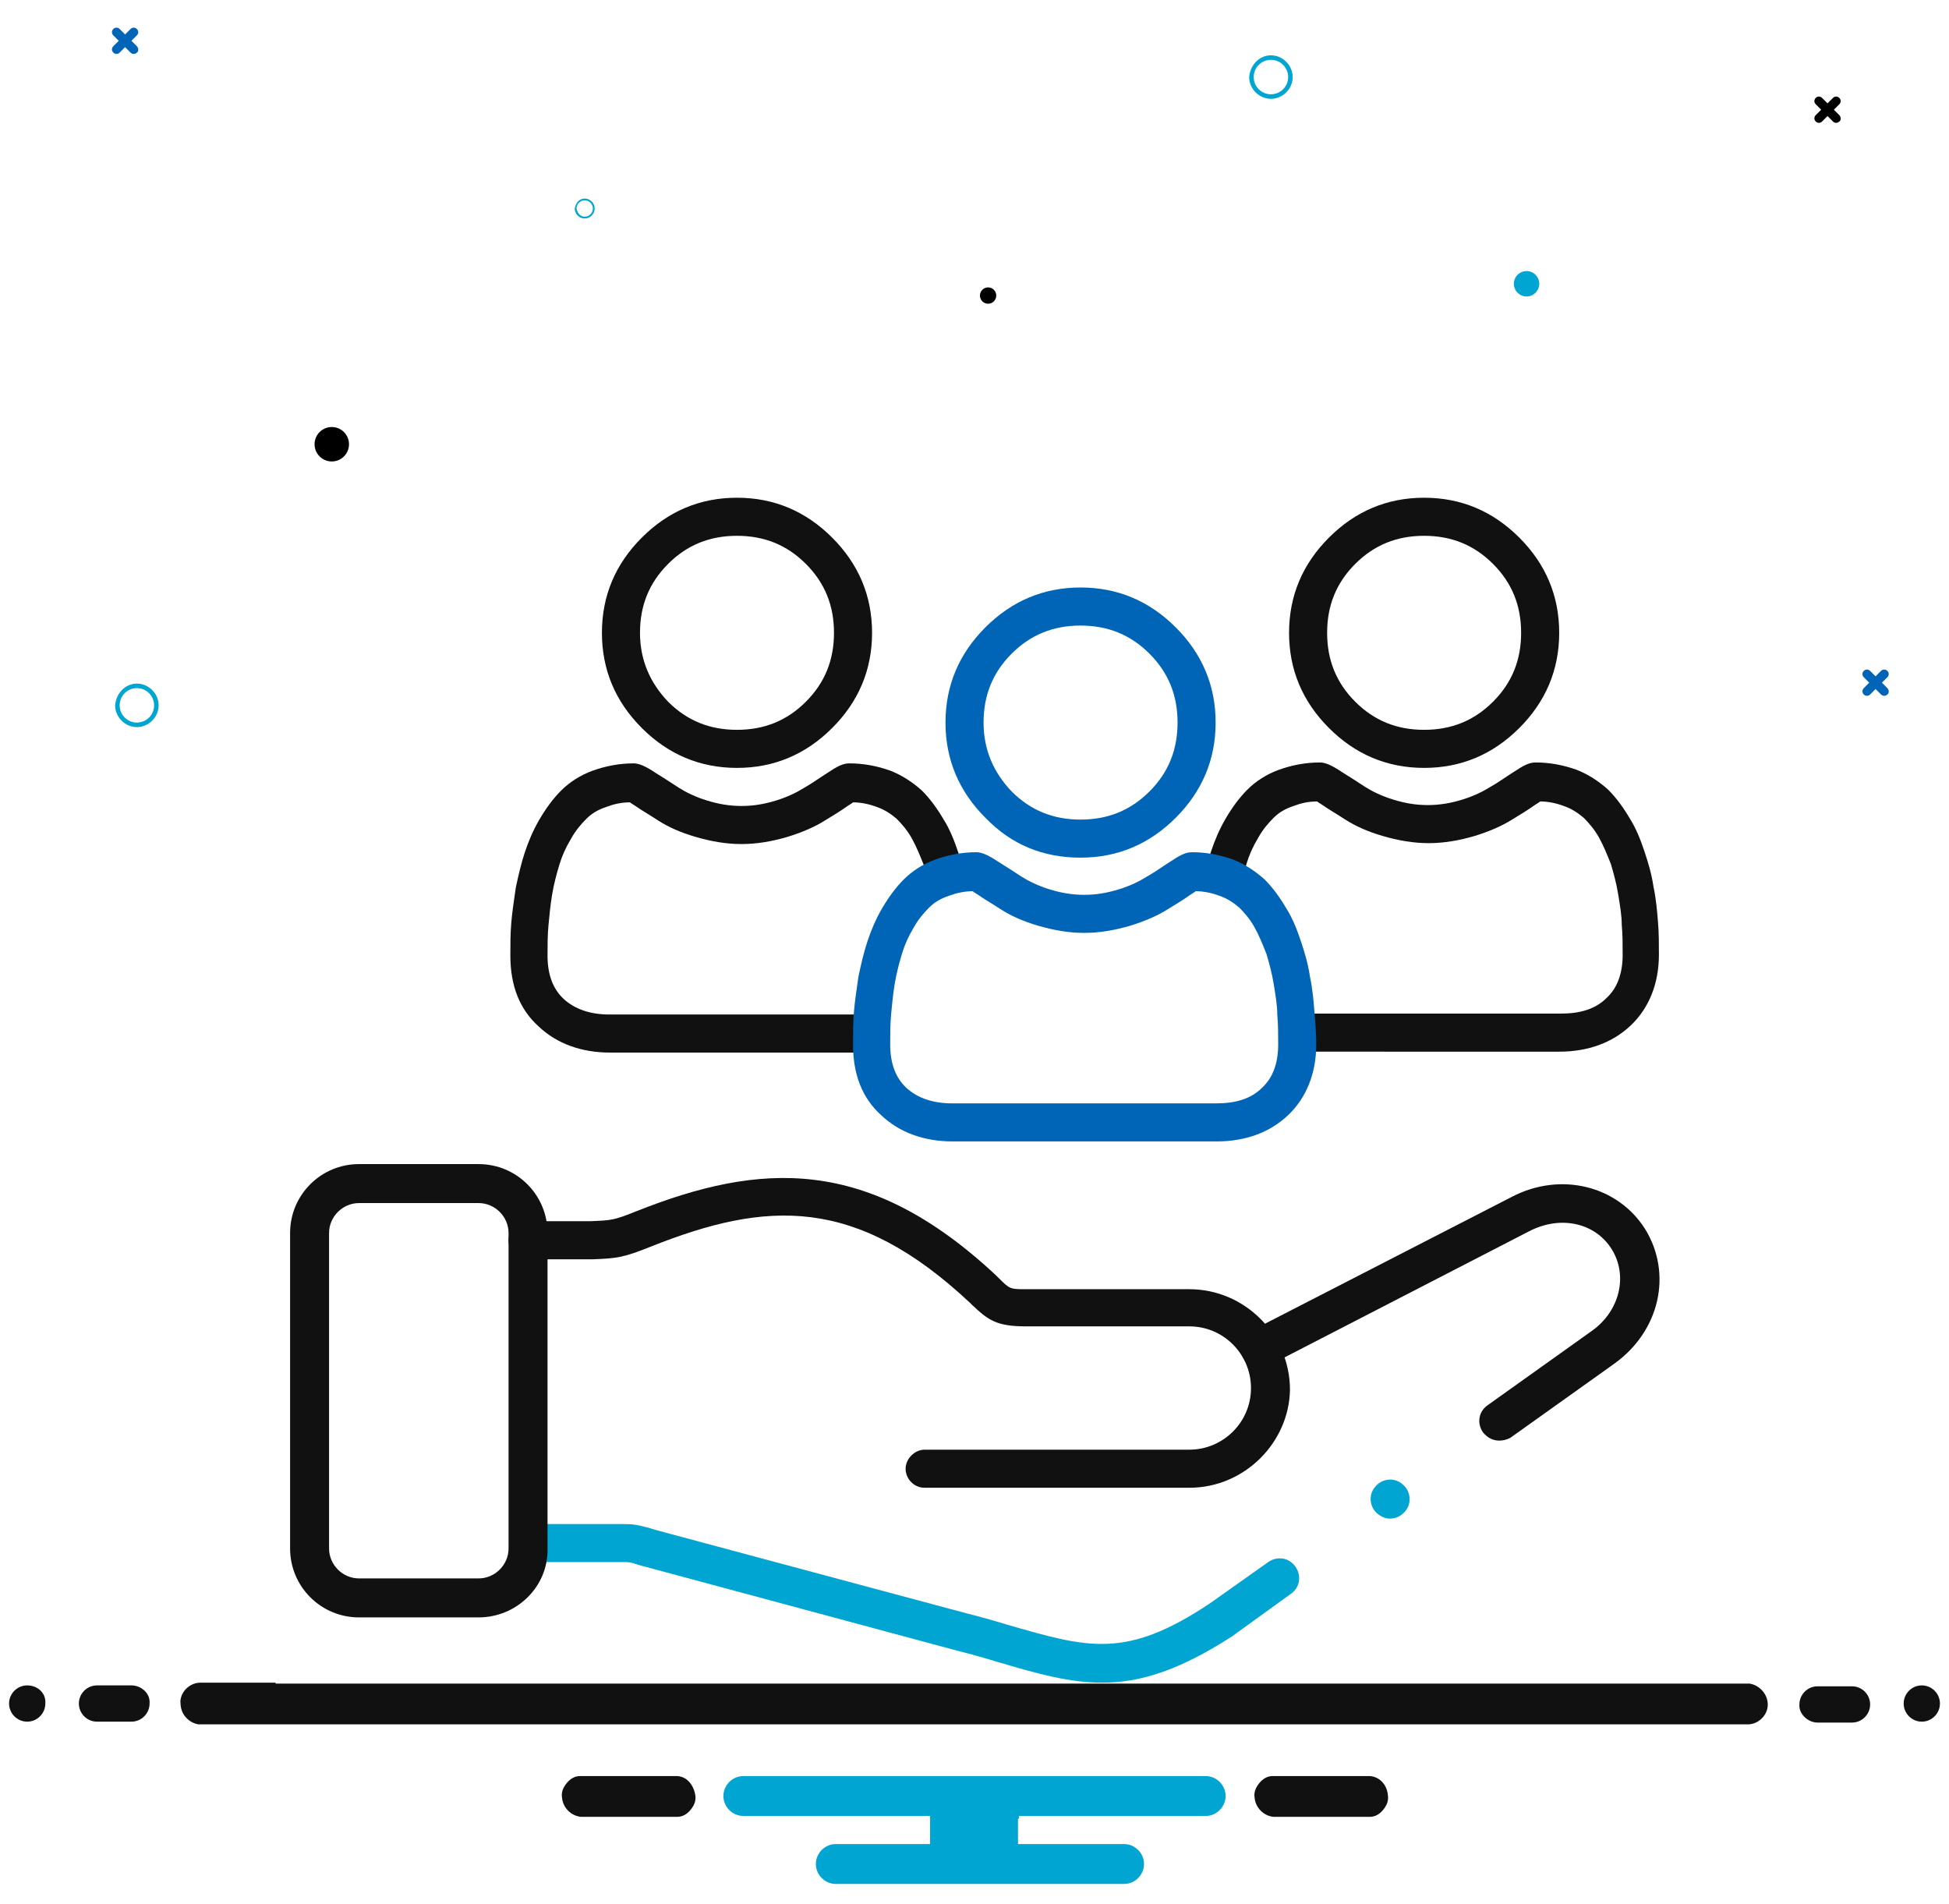
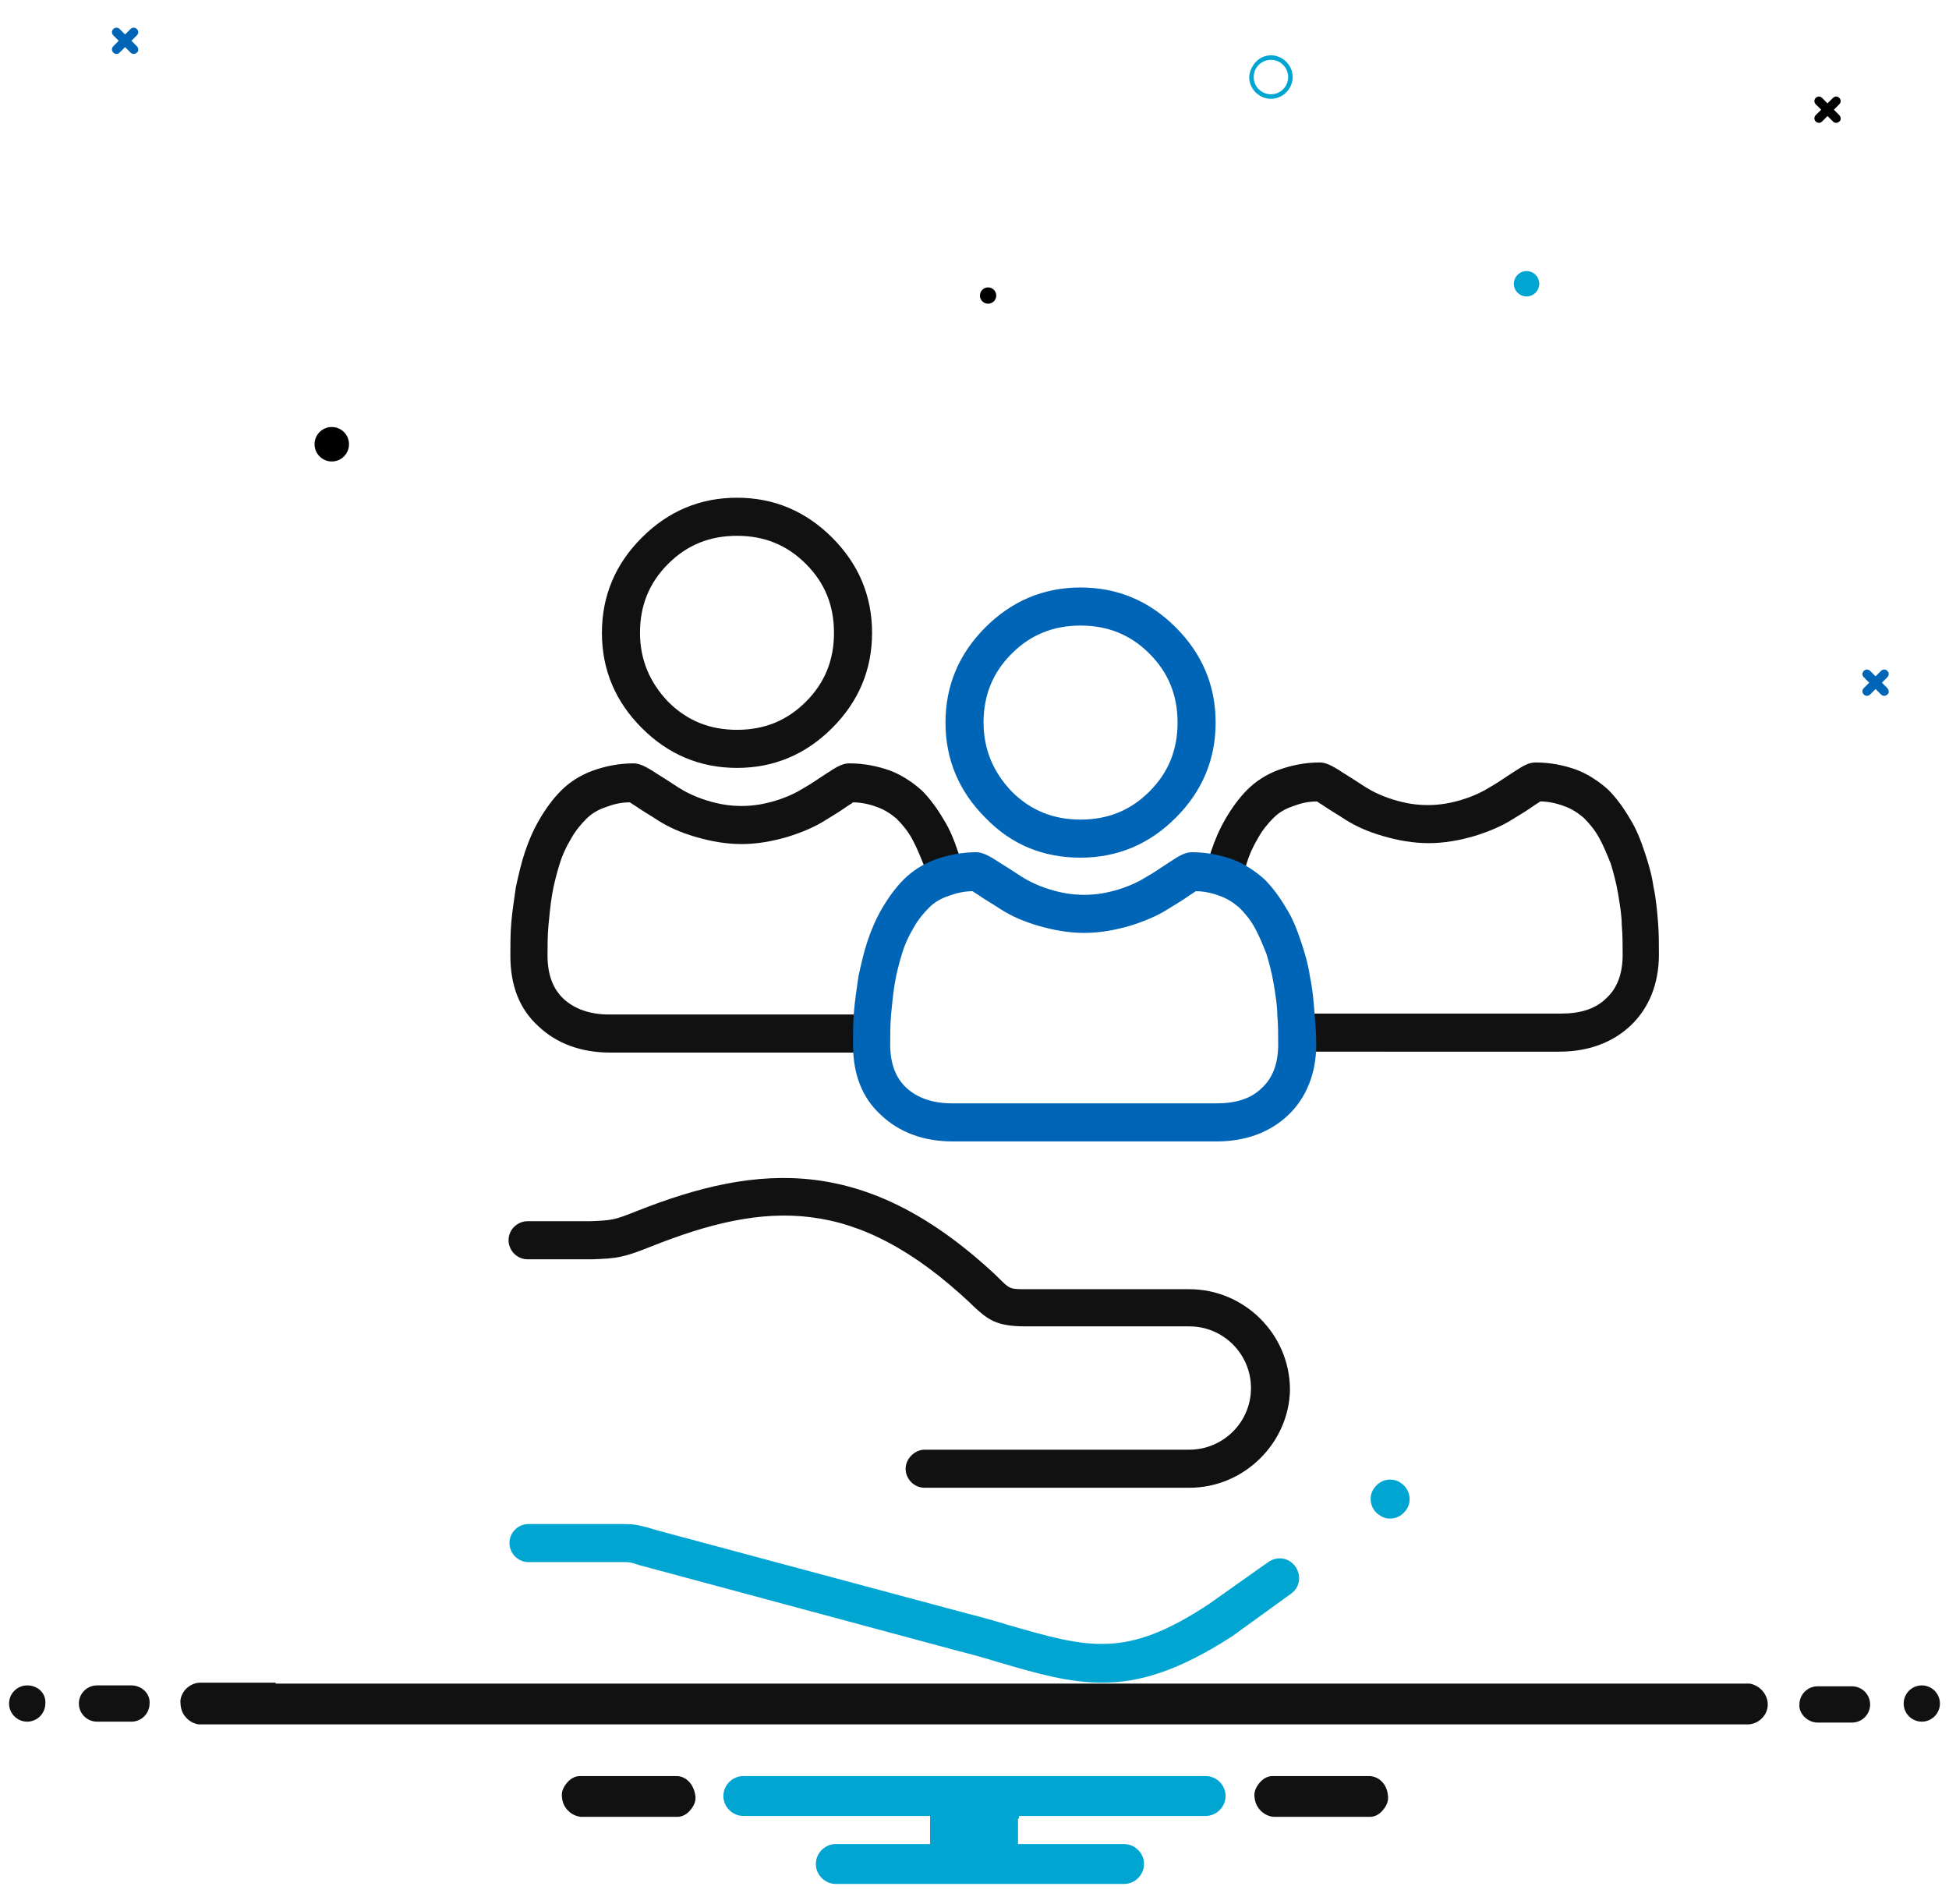
<svg xmlns="http://www.w3.org/2000/svg" version="1.1" id="Layer_1" x="0px" y="0px" viewBox="0 0 215 210" style="enable-background:new 0 0 215 210;" xml:space="preserve">
  <style type="text/css">
	.st0{fill:#0065B6;}
	.st1{fill:#00A5D1;}
	.st2{fill:#111111;}
</style>
  <path id="Path_1744_00000167392864547257932220000000842262714249440955_" class="st0" d="M208.2,75.9l-0.6-0.6l0.6-0.6  c0.2-0.2,0.2-0.5,0-0.7c-0.2-0.2-0.5-0.2-0.7,0l0,0l-0.6,0.6l-0.6-0.6c-0.2-0.2-0.5-0.2-0.7,0c-0.2,0.2-0.2,0.5,0,0.7l0.6,0.6  l-0.6,0.6c-0.2,0.2-0.2,0.5,0,0.7c0.2,0.2,0.5,0.2,0.7,0l0.6-0.6l0.6,0.6c0.2,0.2,0.5,0.2,0.7,0C208.4,76.5,208.4,76.1,208.2,75.9  C208.2,76,208.2,76,208.2,75.9" />
  <path id="Path_1744_00000040546598751780088140000006479070731272036760_" d="M202.9,12.7l-0.6-0.6l0.6-0.6c0.2-0.2,0.2-0.5,0-0.7  c-0.2-0.2-0.5-0.2-0.7,0l0,0l-0.6,0.6l-0.6-0.6c-0.2-0.2-0.5-0.2-0.7,0c-0.2,0.2-0.2,0.5,0,0.7l0.6,0.6l-0.6,0.6  c-0.2,0.2-0.2,0.5,0,0.7c0.2,0.2,0.5,0.2,0.7,0l0.6-0.6l0.6,0.6c0.2,0.2,0.5,0.2,0.7,0C203.1,13.3,203.1,12.9,202.9,12.7  C202.9,12.8,202.9,12.8,202.9,12.7" />
  <path id="Path_1744_00000096022764914787519370000012635529062019014572_" class="st0" d="M15.1,5.1l-0.6-0.6l0.6-0.6  c0.2-0.2,0.2-0.5,0-0.7c-0.2-0.2-0.5-0.2-0.7,0l0,0l-0.6,0.6l-0.6-0.6C13,3,12.7,3,12.5,3.2c-0.2,0.2-0.2,0.5,0,0.7l0.6,0.6  l-0.6,0.6c-0.2,0.2-0.2,0.5,0,0.7C12.7,6,13,6,13.2,5.8l0.6-0.6l0.6,0.6c0.2,0.2,0.5,0.2,0.7,0C15.3,5.7,15.3,5.3,15.1,5.1  C15.1,5.2,15.1,5.2,15.1,5.1" />
-   <path id="Path_808-3_00000044151628914579321600000000942243984563634832_" class="st1" d="M15.1,75.4c1.3,0,2.4,1.1,2.4,2.4  c0,1.3-1.1,2.4-2.4,2.4c-1.3,0-2.4-1.1-2.4-2.4C12.8,76.5,13.8,75.4,15.1,75.4z M15.1,79.7c1,0,1.9-0.8,1.9-1.9c0-1-0.8-1.9-1.9-1.9  c-1,0-1.9,0.8-1.9,1.9l0,0C13.2,78.9,14.1,79.7,15.1,79.7L15.1,79.7z" />
  <path id="Path_808-3_00000057855110679842232430000011670458398687413417_" class="st1" d="M140.2,6.1c1.3,0,2.4,1.1,2.4,2.4  c0,1.3-1.1,2.4-2.4,2.4c-1.3,0-2.4-1.1-2.4-2.4C137.9,7.2,138.9,6.1,140.2,6.1z M140.2,10.4c1,0,1.9-0.8,1.9-1.9  c0-1-0.8-1.9-1.9-1.9c-1,0-1.9,0.8-1.9,1.9l0,0C138.3,9.6,139.2,10.4,140.2,10.4L140.2,10.4z" />
-   <path id="Path_808-3_00000083074400066205470730000002669659346660369824_" class="st1" d="M64.5,21.9c0.6,0,1.1,0.5,1.1,1.1  c0,0.6-0.5,1.1-1.1,1.1c-0.6,0-1.1-0.5-1.1-1.1C63.5,22.4,63.9,21.9,64.5,21.9z M64.5,23.9c0.5,0,0.9-0.4,0.9-0.9  c0-0.5-0.4-0.9-0.9-0.9c-0.5,0-0.9,0.4-0.9,0.9l0,0C63.7,23.6,64.1,23.9,64.5,23.9L64.5,23.9z" />
  <circle id="Ellipse_48_00000044861180720227803750000009127111418295683720_" cx="36.6" cy="49" r="1.9" />
  <circle id="Ellipse_48_00000160888763670164612900000002008918943831958401_" class="st1" cx="168.4" cy="31.3" r="1.4" />
  <circle id="Ellipse_48_00000059999837996606955860000003840382513807771576_" cx="109" cy="32.6" r="0.9" />
  <path class="st2" d="M151,195.9h-10.6c-0.6,0-1.1,0.3-1.5,0.8c-0.4,0.5-0.6,1-0.5,1.6c0.1,1.1,1,2,2.1,2.1l10.6,0  c0.6,0,1.1-0.3,1.5-0.8c0.4-0.5,0.6-1,0.5-1.6C153,196.8,152.1,195.9,151,195.9z" />
  <path class="st2" d="M74.6,195.9H64c-0.6,0-1.1,0.3-1.5,0.8c-0.4,0.5-0.6,1-0.5,1.6c0.1,1.1,1,2,2.1,2.1l10.6,0  c0.6,0,1.1-0.3,1.5-0.8c0.4-0.5,0.6-1,0.5-1.6C76.5,196.8,75.7,195.9,74.6,195.9z" />
  <path class="st1" d="M112.4,200.6v-0.3h0.3H133c1.2,0,2.2-1,2.2-2.2s-1-2.2-2.2-2.2H82c-1.2,0-2.2,1-2.2,2.2s1,2.2,2.2,2.2h20.3h0.3  v0.3v2.5v0.3h-0.3H92.2c-1.2,0-2.2,1-2.2,2.2s1,2.2,2.2,2.2h31.8c1.2,0,2.2-1,2.2-2.2s-1-2.2-2.2-2.2h-11.4h-0.3v-0.3V200.6z" />
  <path class="st2" d="M3,185.9c-1.1,0-2,0.9-2,2c0,1.1,0.9,2,2,2s2-0.9,2-2C5.1,186.8,4.2,185.9,3,185.9z" />
  <g>
    <path class="st2" d="M200.5,190h3.8c1.1,0,2-0.9,2-2c0-1.1-0.9-2-2-2h-3.8c-1.1,0-2,0.9-2,2C198.4,189,199.4,190,200.5,190z" />
    <path class="st2" d="M14.5,185.9h-3.8c-1.1,0-2,0.9-2,2c0,1.1,0.9,2,2,2h3.8c1.1,0,2-0.9,2-2C16.6,186.8,15.6,185.9,14.5,185.9z" />
  </g>
  <path class="st2" d="M212,185.9c-1.1,0-2,0.9-2,2c0,1.1,0.9,2,2,2s2-0.9,2-2C214,186.8,213.1,185.9,212,185.9z" />
  <path class="st2" d="M30.4,185.7h154.1h5.1h2.8l0,0c0.1,0,0.2,0,0.3,0c0.1,0,0.2,0,0.3,0c1.2,0.2,2.1,1.3,2,2.5  c-0.1,1.1-1.1,2-2.2,2c-0.1,0-0.2,0-0.3,0l-170,0c-0.1,0-0.2,0-0.3,0c-0.1,0-0.2,0-0.3,0c-0.6-0.1-1.1-0.4-1.5-0.9  c-0.4-0.5-0.5-1.1-0.5-1.7c0.1-1.1,1.1-2,2.2-2c0.1,0,0.2,0,0.3,0h2.8H30.4z" />
  <g>
    <path class="st1" d="M121.6,185.6c-3.7,0-7.2-1-11.6-2.3c-1.3-0.4-2.7-0.8-4.3-1.2l-35.3-9.5c-0.9-0.3-0.9-0.3-1.7-0.3H58.3   c-1.2,0-2.1-1-2.1-2.1c0-1.2,1-2.1,2.1-2.1h10.3c1.4,0,1.7,0.1,2.9,0.4l1,0.3l34.3,9.2c1.6,0.4,3,0.8,4.3,1.2   c9,2.6,13.1,3.8,22.3-2.3l6.5-4.6c1-0.7,2.3-0.5,3,0.5c0.7,1,0.5,2.3-0.5,3l-6.5,4.7C130,184.3,125.7,185.6,121.6,185.6z" />
-     <path class="st2" d="M165.4,158.9c-0.7,0-1.3-0.3-1.8-0.9c-0.7-1-0.5-2.3,0.5-3l11.5-8.2c3.1-2.2,4-6.1,2.2-9   c-1.8-2.9-5.6-3.8-9.1-2L140,150.6c-1.1,0.5-2.4,0.1-2.9-0.9c-0.5-1.1-0.1-2.4,0.9-2.9l28.8-14.8c5.4-2.8,11.7-1.2,14.7,3.6   c3,4.9,1.6,11.2-3.4,14.8l-11.5,8.2C166.2,158.8,165.8,158.9,165.4,158.9z" />
    <g>
-       <path class="st2" d="M52.8,178.4H39.6c-4.2,0-7.6-3.4-7.6-7.6v-34.8c0-4.2,3.4-7.6,7.6-7.6h13.2c4.2,0,7.6,3.4,7.6,7.6v34.8    C60.5,175,57,178.4,52.8,178.4z M39.6,132.7c-1.8,0-3.3,1.5-3.3,3.3v34.8c0,1.8,1.5,3.3,3.3,3.3h13.2c1.8,0,3.3-1.5,3.3-3.3v-34.8    c0-1.8-1.5-3.3-3.3-3.3H39.6z" />
-     </g>
+       </g>
    <g>
      <path class="st2" d="M131.2,164.1H102c-1.2,0-2.1-1-2.1-2.1s1-2.1,2.1-2.1h29.2c3.7,0,6.8-3,6.8-6.8c0-3.7-3-6.8-6.8-6.8h-18    c-3.3,0-4.2-0.7-6-2.4l-0.2-0.2c-12.6-11.8-22.4-11.3-35.2-6.2c-3,1.2-3.7,1.3-6.4,1.4c0,0-0.2,0-0.3,0h-6.9c-1.2,0-2.1-1-2.1-2.1    c0-1.2,1-2.1,2.1-2.1h6.9c2.4-0.1,2.6-0.1,5.1-1.1c13.6-5.4,25.5-6.2,39.7,7.1l0.2,0.2c1.3,1.3,1.3,1.3,3.1,1.3h18    c6.1,0,11.1,5,11.1,11.1C142.2,159.1,137.3,164.1,131.2,164.1z" />
    </g>
    <path class="st1" d="M153.3,167.5c-0.5,0-0.9-0.2-1.3-0.5c-0.9-0.7-1.1-2.1-0.3-3c0.7-0.9,2.1-1.1,3-0.3c0.9,0.7,1.1,2.1,0.3,3l0,0   C154.5,167.3,153.9,167.5,153.3,167.5z" />
    <g>
      <path class="st2" d="M106.7,97.9c-0.2-1.4-0.6-2.7-1-3.9c-0.4-1.2-0.9-2.5-1.6-3.6c-0.7-1.2-1.5-2.3-2.4-3.2    c-1-0.9-2.2-1.7-3.5-2.2c-1.4-0.5-2.9-0.8-4.5-0.8c-0.7,0-1.3,0.3-2.5,1.1c-0.8,0.5-1.6,1.1-2.5,1.6c-0.8,0.5-1.8,1-3.1,1.4    c-1.3,0.4-2.5,0.6-3.8,0.6c-1.3,0-2.5-0.2-3.8-0.6c-1.3-0.4-2.3-0.9-3.1-1.4c-0.9-0.6-1.7-1.1-2.5-1.6c-1.2-0.8-1.9-1.1-2.5-1.1    c-1.6,0-3.1,0.3-4.5,0.8c-1.4,0.5-2.6,1.3-3.5,2.2c-0.9,0.9-1.7,2-2.4,3.2c-0.7,1.2-1.2,2.4-1.6,3.6c-0.4,1.2-0.7,2.5-1,3.9    c-0.2,1.4-0.4,2.7-0.5,3.9c-0.1,1.2-0.1,2.4-0.1,3.6c0,3.3,1,5.9,3.1,7.8c2,1.9,4.7,2.9,7.9,2.9h29.1l0-4.2H67.2    c-2.1,0-3.8-0.6-5-1.7c-1.2-1.1-1.8-2.7-1.8-4.8c0-1.1,0-2.2,0.1-3.3c0.1-1,0.2-2.2,0.4-3.4c0.2-1.2,0.5-2.3,0.8-3.3    c0.3-1,0.7-1.9,1.3-2.9c0.5-0.9,1.1-1.6,1.7-2.2c0.6-0.6,1.3-1,2.2-1.3c0.8-0.3,1.6-0.5,2.6-0.5c0.1,0.1,0.3,0.2,0.6,0.4    c0.7,0.5,1.6,1,2.5,1.6c1.1,0.7,2.4,1.3,4.1,1.8c1.7,0.5,3.4,0.8,5.1,0.8c1.7,0,3.4-0.3,5.1-0.8c1.6-0.5,3-1.1,4.1-1.8    c1-0.6,1.8-1.1,2.5-1.6c0.3-0.2,0.5-0.3,0.6-0.4c0.9,0,1.8,0.2,2.6,0.5c0.9,0.3,1.6,0.8,2.2,1.3c0.6,0.6,1.2,1.3,1.7,2.2    c0.5,0.9,0.9,1.9,1.3,2.9c0.3,1,0.6,2.1,0.8,3.3L106.7,97.9z" />
      <path class="st2" d="M81.3,84.7c4.1,0,7.6-1.5,10.5-4.4c2.9-2.9,4.4-6.4,4.4-10.5c0-4.1-1.5-7.6-4.4-10.5    c-2.9-2.9-6.4-4.4-10.5-4.4c-4.1,0-7.6,1.5-10.5,4.4c-2.9,2.9-4.4,6.4-4.4,10.5c0,4.1,1.5,7.6,4.4,10.5    C73.7,83.2,77.2,84.7,81.3,84.7z M70.6,69.8c0-3,1-5.5,3.1-7.6c2.1-2.1,4.6-3.1,7.6-3.1c3,0,5.5,1,7.6,3.1    c2.1,2.1,3.1,4.6,3.1,7.6c0,3-1,5.5-3.1,7.6c-2.1,2.1-4.6,3.1-7.6,3.1c-3,0-5.5-1-7.6-3.1C71.7,75.3,70.6,72.8,70.6,69.8z" />
    </g>
    <g>
      <path class="st2" d="M136.7,98.6c0.2-1.2,0.5-2.3,0.8-3.3c0.3-1,0.7-1.9,1.3-2.9c0.5-0.9,1.1-1.6,1.7-2.2c0.6-0.6,1.3-1,2.2-1.3    c0.8-0.3,1.6-0.5,2.6-0.5c0.1,0.1,0.3,0.2,0.6,0.4c0.7,0.5,1.6,1,2.5,1.6c1.1,0.7,2.4,1.3,4.1,1.8c1.7,0.5,3.4,0.8,5.1,0.8    c1.7,0,3.4-0.3,5.1-0.8c1.6-0.5,3-1.1,4.1-1.8c1-0.6,1.8-1.1,2.5-1.6c0.3-0.2,0.5-0.3,0.6-0.4c0.9,0,1.8,0.2,2.6,0.5    c0.9,0.3,1.6,0.8,2.2,1.3c0.6,0.6,1.2,1.3,1.7,2.2c0.5,0.9,0.9,1.9,1.3,2.9c0.3,1,0.6,2.1,0.8,3.3c0.2,1.2,0.4,2.4,0.4,3.4    c0.1,1.1,0.1,2.2,0.1,3.3c0,2.1-0.6,3.7-1.8,4.8c-1.2,1.2-2.9,1.7-5,1.7h-29.1l0,4.2H172c3.2,0,5.9-1,7.9-2.9    c2-1.9,3.1-4.6,3.1-7.8c0-1.2,0-2.4-0.1-3.6c-0.1-1.2-0.2-2.5-0.5-3.9c-0.2-1.4-0.6-2.7-1-3.9c-0.4-1.2-0.9-2.5-1.6-3.6    c-0.7-1.2-1.5-2.3-2.4-3.2c-1-0.9-2.2-1.7-3.5-2.2c-1.4-0.5-2.9-0.8-4.5-0.8c-0.7,0-1.3,0.3-2.5,1.1c-0.8,0.5-1.6,1.1-2.5,1.6    c-0.8,0.5-1.8,1-3.1,1.4c-1.3,0.4-2.5,0.6-3.8,0.6c-1.3,0-2.5-0.2-3.8-0.6c-1.3-0.4-2.3-0.9-3.1-1.4c-0.9-0.6-1.7-1.1-2.5-1.6    c-1.2-0.8-1.9-1.1-2.5-1.1c-1.6,0-3.1,0.3-4.5,0.8c-1.4,0.5-2.6,1.3-3.5,2.2c-0.9,0.9-1.7,2-2.4,3.2c-0.7,1.2-1.2,2.4-1.6,3.6    c-0.4,1.2-0.7,2.5-1,3.9L136.7,98.6z" />
-       <path class="st2" d="M157.1,84.7c4.1,0,7.6-1.5,10.5-4.4c2.9-2.9,4.4-6.4,4.4-10.5c0-4.1-1.5-7.6-4.4-10.5    c-2.9-2.9-6.4-4.4-10.5-4.4c-4.1,0-7.6,1.5-10.5,4.4c-2.9,2.9-4.4,6.4-4.4,10.5c0,4.1,1.5,7.6,4.4,10.5    C149.5,83.2,153,84.7,157.1,84.7z M146.4,69.8c0-3,1-5.5,3.1-7.6c2.1-2.1,4.6-3.1,7.6-3.1s5.5,1,7.6,3.1c2.1,2.1,3.1,4.6,3.1,7.6    c0,3-1,5.5-3.1,7.6c-2.1,2.1-4.6,3.1-7.6,3.1c-3,0-5.5-1-7.6-3.1C147.4,75.3,146.4,72.8,146.4,69.8z" />
    </g>
    <g>
      <path class="st0" d="M119.2,94.6c4.1,0,7.6-1.5,10.5-4.4c2.9-2.9,4.4-6.4,4.4-10.5c0-4.1-1.5-7.6-4.4-10.5    c-2.9-2.9-6.4-4.4-10.5-4.4c-4.1,0-7.6,1.5-10.5,4.4c-2.9,2.9-4.4,6.4-4.4,10.5c0,4.1,1.5,7.6,4.4,10.5    C111.6,93.2,115.1,94.6,119.2,94.6z M108.5,79.7c0-3,1-5.5,3.1-7.6c2.1-2.1,4.6-3.1,7.6-3.1c3,0,5.5,1,7.6,3.1    c2.1,2.1,3.1,4.6,3.1,7.6c0,3-1,5.5-3.1,7.6c-2.1,2.1-4.6,3.1-7.6,3.1c-3,0-5.5-1-7.6-3.1C109.6,85.2,108.5,82.7,108.5,79.7z" />
      <path class="st0" d="M145,111.6c-0.1-1.2-0.2-2.5-0.5-3.9c-0.2-1.4-0.6-2.7-1-3.9c-0.4-1.2-0.9-2.5-1.6-3.6    c-0.7-1.2-1.5-2.3-2.4-3.2c-1-0.9-2.2-1.7-3.5-2.2c-1.4-0.5-2.9-0.8-4.5-0.8c-0.7,0-1.3,0.3-2.5,1.1c-0.8,0.5-1.6,1.1-2.5,1.6    c-0.8,0.5-1.8,1-3.1,1.4c-1.3,0.4-2.5,0.6-3.8,0.6c-1.3,0-2.5-0.2-3.8-0.6c-1.3-0.4-2.3-0.9-3.1-1.4c-0.9-0.6-1.7-1.1-2.5-1.6    c-1.2-0.8-1.9-1.1-2.5-1.1c-1.6,0-3.1,0.3-4.5,0.8c-1.4,0.5-2.6,1.3-3.5,2.2c-0.9,0.9-1.7,2-2.4,3.2c-0.7,1.2-1.2,2.4-1.6,3.6    c-0.4,1.2-0.7,2.5-1,3.9c-0.2,1.4-0.4,2.7-0.5,3.9c-0.1,1.2-0.1,2.4-0.1,3.6c0,3.3,1,5.9,3.1,7.8c2,1.9,4.7,2.9,7.9,2.9h29.1    c3.2,0,5.9-1,7.9-2.9c2-1.9,3.1-4.6,3.1-7.8C145.2,114,145.1,112.8,145,111.6z M107.3,98.3c0.1,0.1,0.3,0.2,0.6,0.4    c0.7,0.5,1.6,1,2.5,1.6c1.1,0.7,2.4,1.3,4.1,1.8c1.7,0.5,3.4,0.8,5.1,0.8s3.4-0.3,5.1-0.8c1.6-0.5,3-1.1,4.1-1.8    c1-0.6,1.8-1.1,2.5-1.6c0.3-0.2,0.5-0.3,0.6-0.4c0.9,0,1.8,0.2,2.6,0.5c0.9,0.3,1.6,0.8,2.2,1.3c0.6,0.6,1.2,1.3,1.7,2.2    c0.5,0.9,0.9,1.9,1.3,2.9c0.3,1,0.6,2.1,0.8,3.3c0.2,1.2,0.4,2.4,0.4,3.4c0.1,1.1,0.1,2.2,0.1,3.3c0,2.1-0.6,3.7-1.8,4.8    c-1.2,1.2-2.9,1.7-5,1.7H105c-2.1,0-3.8-0.6-5-1.7c-1.2-1.1-1.8-2.7-1.8-4.8c0-1.1,0-2.2,0.1-3.3c0.1-1,0.2-2.2,0.4-3.4    c0.2-1.2,0.5-2.3,0.8-3.3c0.3-1,0.7-1.9,1.3-2.9c0.5-0.9,1.1-1.6,1.7-2.2c0.6-0.6,1.3-1,2.2-1.3C105.5,98.5,106.4,98.3,107.3,98.3    z" />
    </g>
  </g>
</svg>